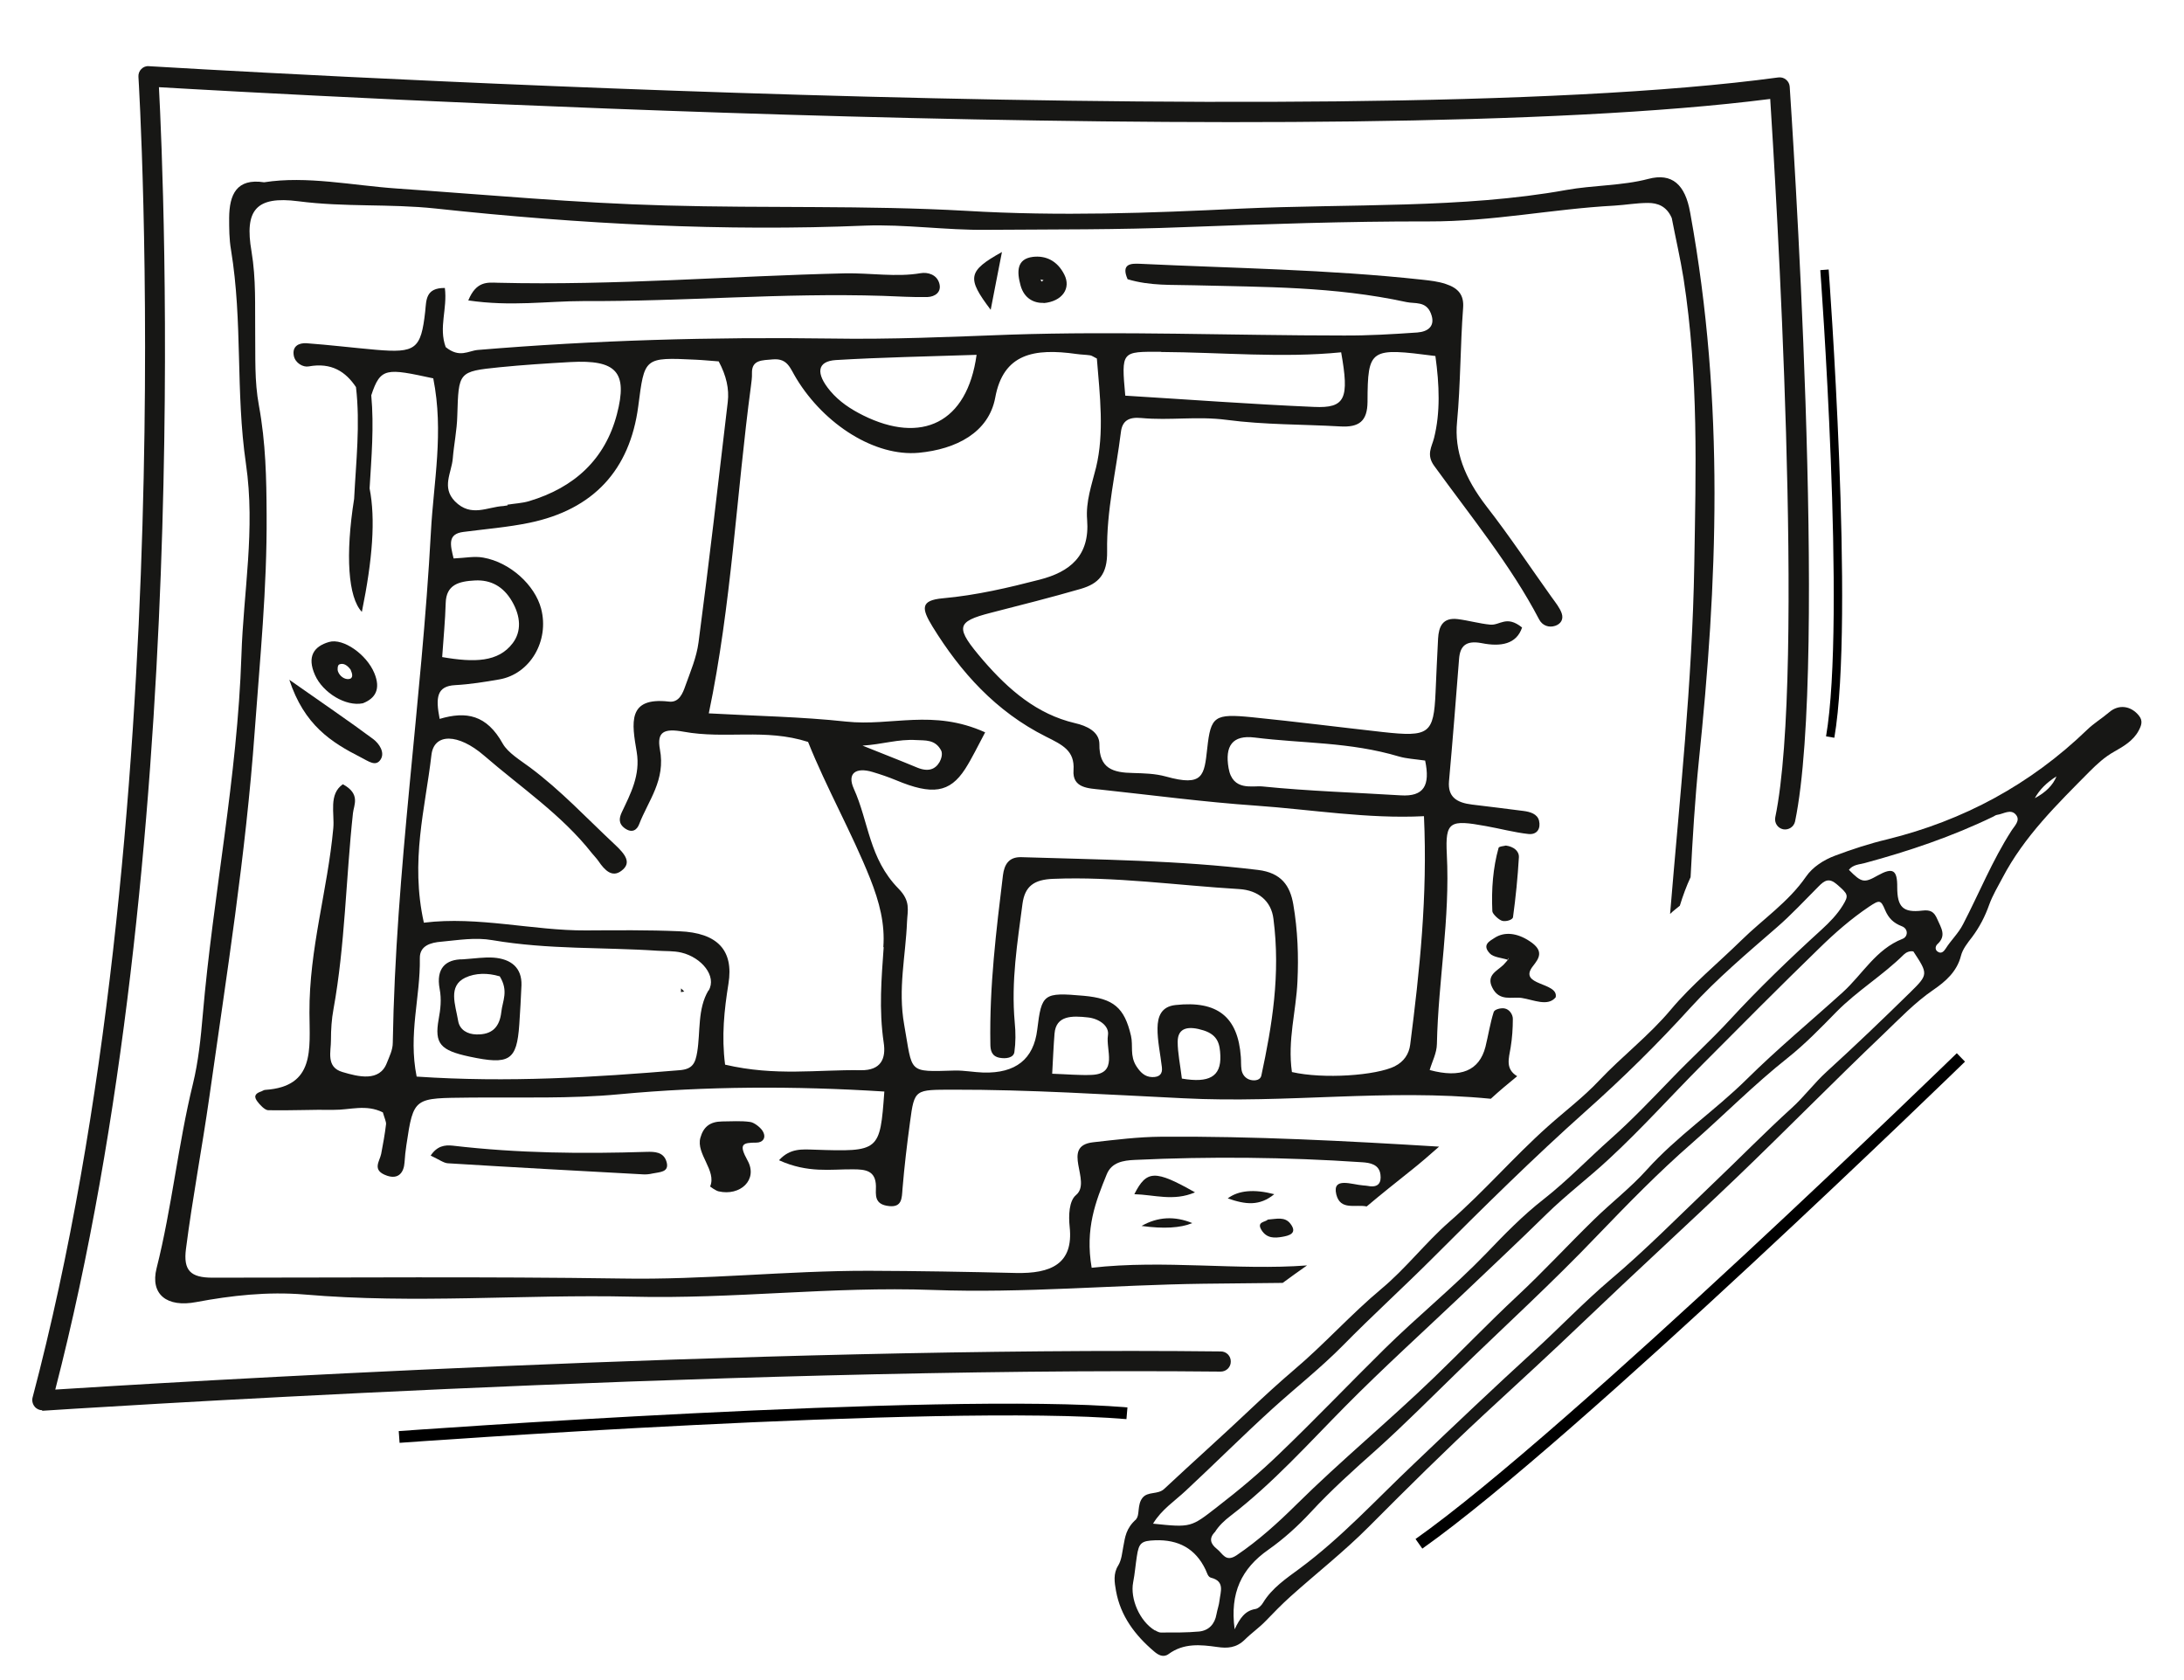
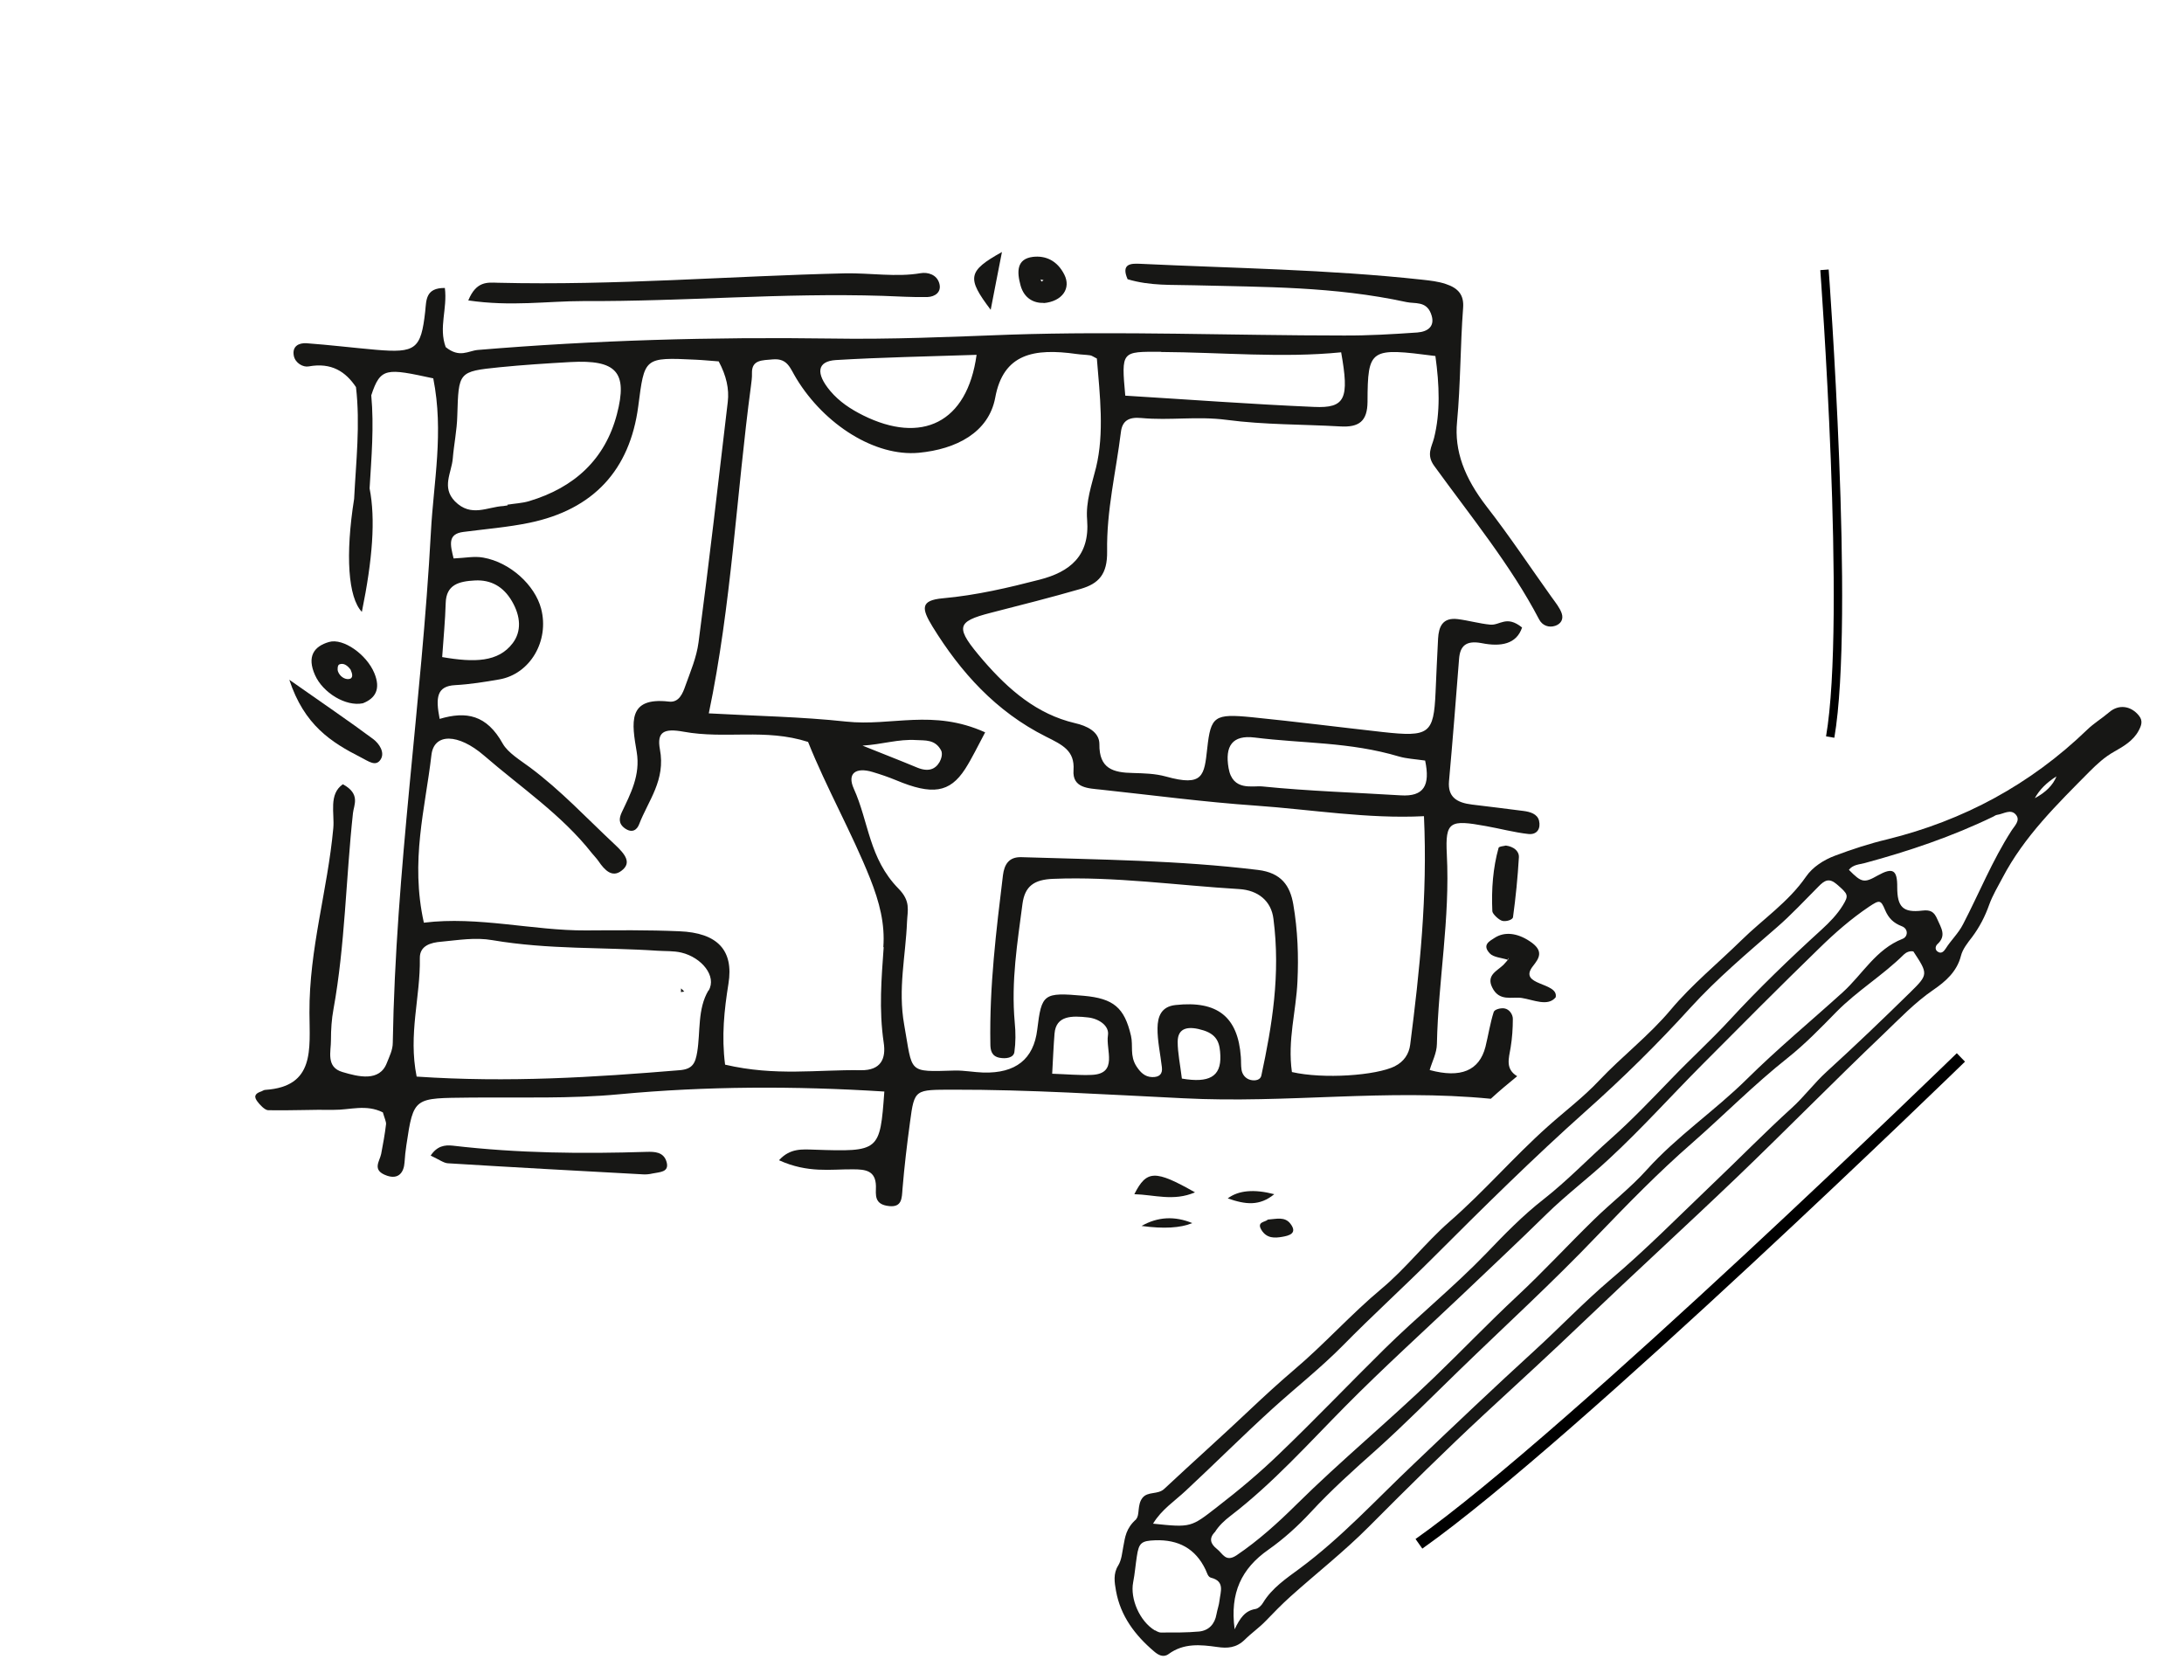
<svg xmlns="http://www.w3.org/2000/svg" id="Calque_1" viewBox="0 0 130 100">
  <defs>
    <style> .st0 { stroke-width: .7px; } .st0, .st1 { fill: none; stroke: #000; stroke-linejoin: round; } .st1 { stroke-width: .5px; } .st2 { fill: #171715; } </style>
  </defs>
  <g>
-     <path class="st2" d="M100.6,12.63c-.29-1.63-1.06-2.36-2.49-1.98-1.55.41-3.29.37-4.89.66-6.15,1.11-12.9.81-19.42,1.11-5.32.26-10.71.46-16.28.13-6.01-.34-11.9-.15-17.89-.32-5.29-.14-10.66-.64-16.02-1.01-2.62-.18-5.35-.77-7.89-.37-1.64-.25-2.07.73-2.08,2.12,0,.62,0,1.26.11,1.9.71,4.32.26,8.41.89,12.74.57,3.9-.15,7.61-.27,11.41-.24,7.28-1.68,14.19-2.3,21.38-.12,1.39-.26,2.78-.59,4.13-.88,3.59-1.25,7.36-2.16,10.96-.39,1.55.61,2.35,2.37,2.01,2.08-.39,4.24-.63,6.42-.45,6.64.57,12.99-.02,19.51.13,6.05.15,11.85-.62,17.9-.4,5.47.2,10.73-.3,16.11-.37,1.57-.02,3.15-.03,4.72-.05.48-.35.96-.7,1.45-1.04-4.11.31-8.5-.35-12.82.14-.4-2.34.24-3.95.9-5.57.29-.7.96-.82,1.67-.85,4.45-.21,8.96-.17,13.54.14.45.03,1.01.12,1.08.74.06.47-.12.79-.74.67-.09-.02-.19-.02-.28-.03-.69-.05-1.86-.53-1.61.53.24.98,1.14.58,1.81.72.84-.71,1.71-1.4,2.56-2.08.01-.01.03-.02.04-.03.59-.47,1.16-.96,1.71-1.45-5.54-.34-11.08-.63-16.54-.59-1.38.01-2.71.18-4.05.33-1.97.22-.05,2.33-1.02,3.14-.42.35-.45,1.22-.38,1.89.24,2.21-1.11,2.8-3.22,2.75-2.91-.07-5.81-.12-8.71-.13-4.96-.01-9.76.55-14.77.46-8.11-.12-16.2-.05-24.32-.05-1.3,0-1.75-.42-1.58-1.72.39-3.03.96-6.01,1.39-9.03,1.02-7.23,2.17-14.4,2.7-21.76.31-4.28.74-8.53.71-12.91-.01-2.14-.05-4.27-.46-6.5-.27-1.45-.2-2.89-.22-4.32-.02-1.61.06-3.17-.22-4.85-.42-2.44.25-3.31,2.79-2.98,2.78.36,5.4.14,8.15.43,8.7.94,17.25,1.37,25.58,1.02,2.36-.09,4.83.28,7.22.25,3.94-.03,7.9,0,11.78-.16,4.84-.18,9.67-.35,14.54-.34,3.85.01,7.34-.74,11.06-.94.68-.04,1.32-.16,2.01-.16.55,0,1.1.18,1.41.9.23,1.2.51,2.4.7,3.59.91,5.88.73,11.46.64,17.05-.12,7.03-.87,13.87-1.44,20.78.18-.18.39-.33.58-.49.18-.59.39-1.16.64-1.7.12-2.32.26-4.63.49-6.9,1.09-10.53,1.57-21.2-.51-32.63Z" />
+     <path class="st2" d="M100.6,12.63Z" />
    <path class="st2" d="M27.88,17.87c.47-1.14,1.13-1.06,1.75-1.04,7.02.17,13.79-.4,20.66-.56,1.49-.03,3.08.24,4.51-.01.41-.07.98.07,1.12.64.12.49-.26.76-.71.78-.87.02-1.77-.04-2.66-.07-6.01-.19-11.82.34-17.81.31-2.18,0-4.3.34-6.88-.04Z" />
    <path class="st2" d="M25.63,68.79c.38-.58.84-.65,1.31-.6,3.93.46,7.76.49,11.56.37.45-.01,1.01-.01,1.18.61.17.62-.44.59-.85.68-.17.04-.36.06-.54.05-3.87-.21-7.75-.42-11.63-.66-.24-.01-.52-.22-1.03-.46Z" />
    <path class="st2" d="M89.76,57.13c-.37-.12-.87-.15-1.08-.38-.48-.51-.02-.73.29-.93.59-.38,1.34-.29,2.08.2.89.58.55,1.03.2,1.48-.94,1.19,1.54.94,1.35,1.86-.46.57-1.32.15-2.02.04-.57-.09-1.34.24-1.76-.63-.36-.73.3-.98.67-1.34.11-.11.2-.23.3-.34,0,0-.03-.08-.03-.08v.13Z" />
-     <path class="st2" d="M42.98,66.75c.56,0,1.11-.05,1.67.03.23.03.57.29.72.5.29.43.03.73-.34.73-.85,0-1.07.09-.53,1.07.63,1.14-.44,2.13-1.73,1.83-.17-.04-.5-.28-.5-.29.4-.94-.85-1.94-.58-2.9.18-.64.56-.96,1.29-.97Z" />
    <path class="st2" d="M90.31,64.06s0,0,0,0c-.72-.44-.5-1.05-.39-1.72.09-.55.13-1.12.13-1.7,0-.24-.19-.57-.51-.62-.23-.03-.58.06-.63.22-.21.66-.32,1.38-.49,2.07q-.55,2.13-3.32,1.38c.15-.52.42-1,.43-1.55.08-3.81.79-7.41.59-11.3-.1-1.96.19-2.06,2.33-1.67.84.15,1.7.38,2.52.47.53.06.75-.33.64-.79-.1-.41-.54-.53-.92-.58-1.02-.13-2.04-.26-3.06-.38-.92-.11-1.46-.45-1.38-1.39.22-2.43.41-4.86.6-7.29.06-.74.39-1.11,1.34-.93,1.15.23,2.08.06,2.41-.93-.93-.75-1.31-.12-1.89-.17-.64-.06-1.3-.25-1.94-.33-.91-.11-1.13.46-1.17,1.16-.06,1.06-.1,2.13-.15,3.2-.11,2.47-.37,2.67-3.16,2.36-2.59-.29-5.19-.62-7.77-.88-2.23-.22-2.45-.07-2.66,1.85-.18,1.62-.23,2.3-2.46,1.68-.65-.18-1.31-.19-1.95-.21-1.2-.02-2.03-.26-2.01-1.72,0-.73-.74-1.09-1.46-1.25-2.25-.53-3.93-1.97-5.46-3.74-1.68-1.96-1.64-2.29.47-2.83,1.79-.46,3.58-.91,5.34-1.42,1.06-.31,1.59-.86,1.57-2.23-.04-2.45.53-4.74.82-7.1.08-.67.46-.91,1.21-.84,1.72.16,3.31-.12,5.08.11,2.28.3,4.5.26,6.75.39,1.14.07,1.63-.31,1.64-1.46.01-3.2.16-3.23,4.04-2.73.24,1.72.3,3.37-.08,4.88-.13.52-.48.99.01,1.66,2.18,3.01,4.57,5.93,6.24,9.13.2.39.6.51.96.39.33-.11.51-.38.39-.74-.11-.33-.38-.66-.61-.98-1.28-1.79-2.49-3.62-3.86-5.38-1.32-1.71-1.93-3.31-1.76-5.05.21-2.22.19-4.53.36-6.77.06-.76-.27-1.18-1.04-1.43-.45-.15-.92-.2-1.37-.25-5.68-.62-11.23-.68-16.84-.95-.5-.02-1.13-.02-.72.92,1.37.41,2.65.32,3.97.36,4.16.11,8.28.06,12.63,1,.5.11,1.16-.07,1.45.67.3.75-.16,1.09-.8,1.14-1.45.1-2.92.19-4.41.18-6.6,0-13.3-.27-19.88-.05-3.51.13-7.03.29-10.61.23-7.09-.1-14.1.1-21.03.68-.57.05-1.08.5-1.91-.17-.43-1.18.11-2.26-.05-3.52-1.15-.01-1.1.72-1.17,1.4-.25,2.25-.57,2.48-2.93,2.28-1.37-.12-2.76-.29-4.13-.39-.48-.03-.87.19-.76.75.09.44.56.69.88.63,1.37-.25,2.21.32,2.82,1.23.26,2.23,0,4.45-.11,6.65-.53,3.34-.36,5.87.46,6.73.64-3.14.82-5.52.46-7.35.11-1.84.27-3.68.1-5.54.55-1.68.91-1.61,3.69-1.01.64,3.22.02,6.15-.14,9.14-.55,10.18-2.1,20.09-2.27,30.41,0,.42-.2.81-.35,1.19-.43,1.15-1.7.83-2.64.55-1.01-.29-.68-1.24-.69-1.91,0-.62.04-1.24.15-1.83.69-3.8.74-7.79,1.16-11.67.05-.48.47-1.14-.6-1.72-.86.59-.49,1.73-.57,2.61-.34,3.71-1.44,7.18-1.42,10.99.01,2.18.34,4.39-2.62,4.59-.09,0-.16.06-.24.09-.27.09-.5.23-.27.56.16.23.47.55.66.56,1.31.03,2.61-.04,3.91-.02.98.01,1.92-.35,2.93.15.1.35.2.55.19.7-.07.6-.18,1.19-.29,1.77-.09.45-.58.98.35,1.3.68.23,1-.19,1.04-.79.02-.35.06-.69.11-1.03.43-2.9.46-2.79,3.79-2.83,2.98-.03,5.98.08,8.9-.2,5.13-.48,10.39-.5,15.76-.16-.26,3.57-.28,3.59-4.18,3.46-.71-.02-1.43-.1-2.09.63,1.73.78,3.06.53,4.39.54.76,0,1.36.07,1.38,1,0,.51-.13,1.1.8,1.19.75.07.74-.47.78-1.01.11-1.35.27-2.68.45-4,.26-1.98.3-1.91,2.56-1.92,4.53-.01,9.12.29,13.7.51,6.21.32,12.05-.58,18.31.03.51-.47,1.05-.92,1.59-1.36ZM69.1,20.95c3.58.02,7.25.37,10.73.02.49,2.75.26,3.34-1.62,3.25-3.72-.16-7.47-.44-11.23-.67-.24-2.67-.23-2.62,2.12-2.61ZM74.69,43.9c2.86.36,5.64.25,8.59,1.13.46.13.92.15,1.55.24.31,1.48-.07,2.16-1.46,2.07-2.74-.17-5.46-.25-8.23-.53-.57-.06-1.77.31-2.01-1.09-.23-1.31.22-1.99,1.56-1.82ZM49.77,21.43c2.66-.16,5.36-.21,8.36-.31-.56,4.07-3.28,5.33-6.76,3.6-.74-.37-1.41-.81-1.95-1.45-.88-1.05-.79-1.77.34-1.84ZM26.95,27.3c.07-.86.25-1.69.27-2.56.08-2.6.05-2.63,2.51-2.88,1.39-.14,2.81-.23,4.22-.31,2.74-.15,3.43.59,2.77,3.11-.7,2.67-2.52,4.36-5.23,5.17-.4.12-.86.14-1.29.21l.02.04c-.09.01-.17.03-.26.04-.95.05-1.92.69-2.88-.28-.81-.83-.2-1.7-.13-2.54ZM26.53,35.89c.03-1.09.78-1.29,1.74-1.34.95-.05,1.69.36,2.2,1.23.54.92.57,1.81.05,2.5-.86,1.14-2.29,1.16-4.2.83.08-1.16.18-2.18.21-3.22ZM42.17,58.95c-.66,1.11-.47,2.45-.67,3.67-.11.66-.27,1.02-1.05,1.08-5.08.42-10.19.75-15.65.38-.51-2.55.23-4.72.19-7.05-.01-.74.64-.93,1.29-.98.99-.09,2-.27,3.03-.09,3.36.57,6.57.41,9.84.63.47.03.94,0,1.41.11,1.21.29,2.12,1.41,1.62,2.26ZM52.6,56.38c-.13,1.85-.29,3.7,0,5.67.15.96-.16,1.67-1.36,1.65-2.59-.04-5.08.37-8.08-.33-.22-1.7-.05-3.26.2-4.82.32-1.98-.64-3.03-2.93-3.12-1.86-.08-3.71-.06-5.55-.05-3.13.02-6.43-.86-9.65-.46-.82-3.69.08-6.78.45-9.98.15-1.32,1.6-1.29,3.13.03,2.18,1.89,4.62,3.52,6.42,5.81.13.16.28.31.39.47.38.56.82,1,1.37.58.63-.47.23-.98-.39-1.56-1.66-1.55-3.21-3.22-5.05-4.59-.58-.43-1.31-.87-1.62-1.41-.96-1.73-2.18-1.95-3.76-1.48-.25-1.28-.17-1.95.92-2.01.9-.05,1.77-.19,2.63-.34,1.84-.32,2.99-2.3,2.49-4.21-.37-1.41-1.85-2.76-3.44-3.04-.54-.1-1.06.02-1.77.05-.2-.82-.37-1.46.59-1.58,1.31-.17,2.65-.28,3.91-.54,3.83-.79,5.99-3.15,6.49-6.93.38-2.91.32-2.93,3.43-2.78.45.02.91.07,1.36.1.46.86.63,1.65.54,2.41-.56,4.77-1.11,9.55-1.74,14.31-.12.91-.48,1.74-.78,2.58-.16.46-.38,1.02-.98.95-2.5-.29-2.21,1.28-1.92,3,.23,1.38-.37,2.49-.89,3.59-.14.31-.23.65.18.95.45.32.73.08.85-.23.55-1.43,1.59-2.63,1.24-4.47-.19-1.04.24-1.26,1.4-1.05,2.52.46,4.86-.21,7.42.61,1.1,2.75,2.6,5.39,3.69,8.12.57,1.44.89,2.71.79,4.09ZM64.97,63.98c-.71.03-1.46-.04-2.34-.07.05-.9.08-1.65.14-2.39.09-1.08,1.03-1.07,2-.96.63.07,1.27.49,1.18,1.06-.14.87.63,2.3-.98,2.36ZM70.35,64.2c-.1-.83-.25-1.53-.25-2.19,0-.88.68-.95,1.54-.68.88.28.97.85,1,1.5.05,1.27-.69,1.64-2.28,1.37ZM83.04,63.46c-1.13.56-4.26.78-6.14.35-.27-1.91.25-3.6.33-5.4.07-1.5.02-3.02-.25-4.59-.19-1.09-.7-1.87-2.1-2.04-4.77-.58-9.41-.61-14.09-.76-.76-.02-1.01.46-1.09,1.07-.4,3.3-.81,6.6-.75,10.04,0,.38.07.74.55.83.37.07.83.01.88-.34.08-.56.08-1.17.02-1.77-.22-2.46.16-4.73.46-7.04.14-1.07.7-1.46,1.84-1.5,3.62-.15,7.38.39,11.07.61,1.11.07,1.9.7,2.03,1.77.43,3.31-.08,6.35-.72,9.33-.05.25-.34.33-.64.26-.32-.08-.5-.34-.54-.61-.04-.26-.02-.51-.04-.76-.17-2.39-1.4-3.36-3.88-3.09-.87.09-1.07.7-1.08,1.37-.01.75.17,1.55.26,2.33.05.4-.14.6-.58.59-.45-.01-.72-.31-.94-.65-.4-.63-.18-1.21-.32-1.81-.39-1.68-1.04-2.22-2.82-2.38-2.39-.21-2.5-.13-2.76,2.02q-.32,2.63-3.21,2.55c-.56-.02-1.14-.13-1.69-.12-2.85.08-2.5.18-3.02-2.73-.38-2.14.09-4.09.17-6.13.03-.68.23-1.22-.51-1.97-1.76-1.8-1.76-3.96-2.66-5.95-.41-.91.12-1.29,1.12-.99.47.14.94.3,1.4.49,2.15.9,3.19.75,4.11-.67.41-.64.74-1.34,1.19-2.18-3.12-1.41-5.57-.35-8.27-.64-2.69-.29-5.33-.33-8.18-.49,1.35-6.44,1.65-13.07,2.51-19.49.03-.25.07-.5.06-.76-.02-.81.62-.76,1.25-.82.89-.07,1.02.54,1.4,1.15,1.67,2.74,4.68,4.65,7.28,4.41,2.22-.21,4.16-1.2,4.55-3.28.48-2.62,2.3-2.96,4.84-2.6.27.04.54.04.81.08.09.01.18.08.4.19.18,2.2.45,4.44-.05,6.49-.25,1.01-.62,2.02-.53,3.11.17,2.16-1.04,3.1-2.82,3.56-1.86.48-3.76.93-5.76,1.11-1.36.12-1.28.61-.62,1.69,1.67,2.71,3.77,5.05,6.74,6.54,1,.5,1.73.84,1.65,2-.08,1.08.9,1.08,1.63,1.16,3.07.33,6.16.74,9.2.95,3.3.23,6.67.8,10.03.63.22,4.79-.26,9.21-.82,13.6-.07.55-.37,1.01-.91,1.28ZM51.34,44.38c1.17-.07,2.13-.4,3.21-.33.51.03,1.12-.05,1.47.62.1.2.01.5-.09.68-.25.44-.67.61-1.33.34-1.08-.45-2.17-.87-3.26-1.31Z" />
    <path class="st2" d="M17.22,40.46c2.05,1.44,3.54,2.45,4.98,3.52.38.28.72.81.46,1.22-.29.46-.72.11-1.18-.12-1.77-.9-3.37-1.92-4.26-4.62Z" />
    <path class="st2" d="M21.6,41.86c-1.01.21-2.38-.62-2.85-1.68-.49-1.1-.07-1.71.84-1.97.84-.24,2.23.74,2.69,1.85.4.96.06,1.51-.68,1.8ZM20.87,39.86c-.19-.26-.43-.42-.68-.31-.09.04-.12.28-.07.42.1.27.37.47.63.45.3-.03.23-.31.12-.56Z" />
    <path class="st2" d="M89.64,50.33c.45.06.79.32.77.7-.07,1.2-.19,2.39-.35,3.56-.02.16-.41.28-.64.22-.2-.05-.58-.41-.59-.57-.06-1.32.04-2.59.37-3.77.03-.1.29-.1.43-.14Z" />
    <path class="st2" d="M62.13,18.03c-.57.02-1.16-.25-1.38-1.03-.23-.83-.24-1.59.73-1.71.76-.09,1.45.22,1.87,1.05.42.82-.12,1.6-1.22,1.7ZM61.94,16.63l.05.13.13-.08-.18-.05Z" />
    <path class="st2" d="M59.64,15c-.28,1.41-.46,2.37-.67,3.44-1.43-1.89-1.38-2.3.67-3.44Z" />
    <path class="st2" d="M71.13,70.97c-1.27.55-2.43.14-3.61.11.73-1.44,1.23-1.46,3.61-.11Z" />
    <path class="st2" d="M75.85,71.08c-.88.72-1.71.62-2.77.25q.96-.72,2.77-.25Z" />
    <path class="st2" d="M67.95,72.97q1.44-.82,3.02-.17-1.06.44-3.02.17Z" />
    <path class="st2" d="M75.48,72.59c.49-.03,1-.2,1.34.26.42.56-.08.7-.51.77-.42.07-.91.11-1.23-.42-.29-.49.24-.45.39-.61Z" />
-     <path class="st2" d="M27.55,57.1c.74-.05,1.28-.14,1.84-.1,1.03.08,1.68.6,1.65,1.64-.03.78-.08,1.56-.13,2.34-.15,2.15-.58,2.42-2.97,1.91-1.72-.37-2.09-.76-1.83-2.22.11-.6.18-1.17.06-1.81-.23-1.22.36-1.77,1.39-1.76ZM29.73,58.11c-.7-.21-1.43-.2-2.03.08-1.05.5-.59,1.61-.43,2.57.09.55.57.8,1.08.81.96.03,1.39-.46,1.49-1.33.07-.67.45-1.25-.1-2.14Z" />
    <polygon class="st2" points="40.53 59.05 40.54 58.83 40.73 59.02 40.53 59.05" />
  </g>
  <path class="st2" d="M67.63,90.41c.22-.21.05-.84.37-1.25.32-.41.92-.18,1.3-.54,1.7-1.59,3.44-3.14,5.13-4.74.85-.8,1.71-1.59,2.59-2.34,1.81-1.53,3.39-3.31,5.21-4.83,1.45-1.21,2.61-2.73,4.02-3.97,2.07-1.8,3.85-3.88,5.89-5.7,1.02-.91,2.12-1.74,3.05-2.73,1.37-1.45,2.96-2.66,4.26-4.21,1.26-1.5,2.8-2.76,4.2-4.13,1.28-1.26,2.8-2.27,3.85-3.79.4-.58,1.06-1,1.73-1.25,1.01-.38,2.05-.72,3.1-.97,4.55-1.12,8.53-3.27,11.9-6.52.41-.4.89-.68,1.32-1.05.57-.49,1.3-.38,1.77.21.25.31.14.59-.02.89-.32.6-.91.94-1.44,1.24-.58.32-1.05.76-1.49,1.2-1.92,1.94-3.88,3.85-5.17,6.31-.28.53-.59,1.04-.8,1.62-.24.68-.57,1.32-1.01,1.91-.27.35-.57.72-.67,1.13-.24.94-.93,1.53-1.63,2.01-1.11.76-2.02,1.72-2.97,2.63-2.94,2.8-5.78,5.7-8.71,8.51-3.02,2.89-6.11,5.71-9.13,8.6-1.94,1.86-3.92,3.67-5.9,5.5-2.35,2.18-4.63,4.44-6.9,6.72-1.47,1.48-3.12,2.77-4.67,4.16-.51.46-.99.95-1.46,1.44-.39.41-.86.73-1.25,1.12-.51.5-1.04.53-1.65.44-1-.14-1.99-.24-2.89.42-.31.23-.62.06-.87-.16-1.13-.96-1.99-2.1-2.26-3.59-.09-.51-.18-1.03.13-1.52.21-.35.23-.76.31-1.16.1-.51.14-1.05.77-1.6ZM72.29,91.21c-.33.37-.24.68.15.99.35.27.51.81,1.17.37,1.3-.88,2.46-1.93,3.56-3.02,2.65-2.62,5.53-4.99,8.21-7.58,1.64-1.58,3.22-3.23,4.89-4.79,1.58-1.47,3.05-3.07,4.6-4.58,1.03-1.01,2.19-1.9,3.15-2.97,1.81-2.01,4.06-3.52,5.97-5.41,1.82-1.8,3.8-3.44,5.7-5.16,1.17-1.06,1.97-2.56,3.56-3.18.33-.13.35-.6-.05-.75-.49-.19-.78-.47-.99-.96-.26-.63-.34-.61-.96-.2-1.07.72-2.04,1.57-2.95,2.46-2.36,2.29-4.67,4.62-6.99,6.95-1.84,1.85-3.58,3.79-5.5,5.57-1.23,1.15-2.58,2.16-3.78,3.34-1.66,1.63-3.36,3.22-5.04,4.82-2.3,2.18-4.65,4.31-6.88,6.56-2.23,2.25-4.34,4.62-6.87,6.56-.35.27-.68.57-.93.97ZM73.49,96.98c.32-.67.62-1.11,1.24-1.21.17-.03.36-.21.45-.37.53-.88,1.4-1.46,2.17-2.03,2.49-1.84,4.57-4.12,6.8-6.23,2.38-2.27,4.77-4.54,7.2-6.76,1.51-1.38,2.92-2.86,4.48-4.19,2.11-1.78,4.05-3.75,6.05-5.66,1.6-1.52,3.14-3.1,4.77-4.58.75-.68,1.34-1.49,2.09-2.17,1.69-1.54,3.34-3.12,4.97-4.72,1.08-1.06,1.06-1.09.18-2.43-.22-.04-.42.05-.56.18-1.25,1.24-2.78,2.16-4.02,3.42-.93.95-1.86,1.91-2.89,2.73-2.02,1.6-3.82,3.43-5.75,5.12-1.96,1.71-3.78,3.58-5.59,5.46-2.66,2.79-5.51,5.39-8.28,8.08-1.61,1.56-3.19,3.16-4.86,4.66-1.35,1.2-2.69,2.4-3.92,3.73-.76.82-1.61,1.59-2.52,2.23-1.6,1.12-2.3,2.57-2.01,4.73ZM68.63,90.69c2.28.24,2.26.22,3.84-1.01,1.27-.98,2.5-2.01,3.65-3.12,2.14-2.05,4.19-4.2,6.3-6.28,1.97-1.94,4.12-3.68,6.04-5.67,1.08-1.13,2.18-2.26,3.41-3.22,1.43-1.12,2.67-2.42,4.01-3.61,1.26-1.12,2.42-2.34,3.59-3.55,1.14-1.19,2.36-2.3,3.47-3.5,1.74-1.89,3.59-3.67,5.49-5.4.48-.44.92-.89,1.26-1.44.37-.6.32-.67-.35-1.25-.46-.4-.73-.25-1.1.13-.82.82-1.61,1.68-2.49,2.44-1.76,1.53-3.55,3.04-5.11,4.75-1.97,2.17-4.05,4.22-6.23,6.16-3.15,2.81-6.14,5.77-9.12,8.75-1.76,1.76-3.6,3.43-5.34,5.2-1.32,1.34-2.81,2.51-4.21,3.78-1.75,1.59-3.42,3.26-5.16,4.88-.65.61-1.44,1.12-1.94,1.95ZM110.06,51.78c.75.76.9.79,1.71.33.9-.5,1.17-.34,1.16.7,0,1.17.34,1.53,1.49,1.39.51-.06.71.08.9.52.22.51.56.97,0,1.48-.11.1-.16.31,0,.43.22.17.38.01.49-.16.32-.51.76-.91,1.04-1.46.96-1.85,1.74-3.79,2.87-5.55.18-.29.56-.62.28-.96-.31-.38-.74-.05-1.12,0-.08.01-.15.06-.22.1-2.46,1.19-5.03,2.06-7.66,2.77-.34.09-.71.09-.95.41ZM68.76,97.04s.19.13.34.13c.76,0,1.53.01,2.28-.06.57-.06.93-.44,1.03-1.03.05-.28.15-.54.18-.82.06-.52.33-1.14-.5-1.35-.2-.05-.24-.3-.33-.48-.6-1.26-1.62-1.8-3-1.75-.82.03-.97.15-1.09.95-.08.51-.12,1.04-.22,1.55-.19.97.38,2.32,1.3,2.87ZM121.12,47.51q.98-.52,1.29-1.3-.88.55-1.29,1.3Z" />
-   <path class="st2" d="M2.52,83.94c-.18,0-.35-.08-.46-.22-.12-.15-.17-.35-.12-.54C10.95,49.1,8.27,5.01,8.24,4.57c-.01-.17.05-.34.17-.46.12-.12.28-.19.46-.17.7.04,70.42,4.28,96.98.67.17-.02.33.02.46.13.13.1.21.26.22.42.09,1.39,2.31,34.11.32,43.73-.07.33-.39.53-.71.47-.33-.07-.53-.38-.47-.71,1.81-8.73,0-38.06-.3-42.76-25.7,3.29-88.68-.28-95.91-.7.3,5.67,2.05,45.69-6.17,77.52,5.89-.38,41.83-2.58,69.38-2.27.33,0,.6.27.59.61,0,.33-.27.59-.6.59h0c-29.88-.31-69.72,2.3-70.12,2.33-.01,0-.03,0-.04,0Z" />
  <path class="st1" d="M108.6,16.06s1.55,20.77.34,27.81" />
-   <path class="st0" d="M23.76,85.53s32.24-2.35,43.32-1.41" />
  <path class="st0" d="M116.72,62.94s-23.18,22.54-32.26,28.95" />
</svg>